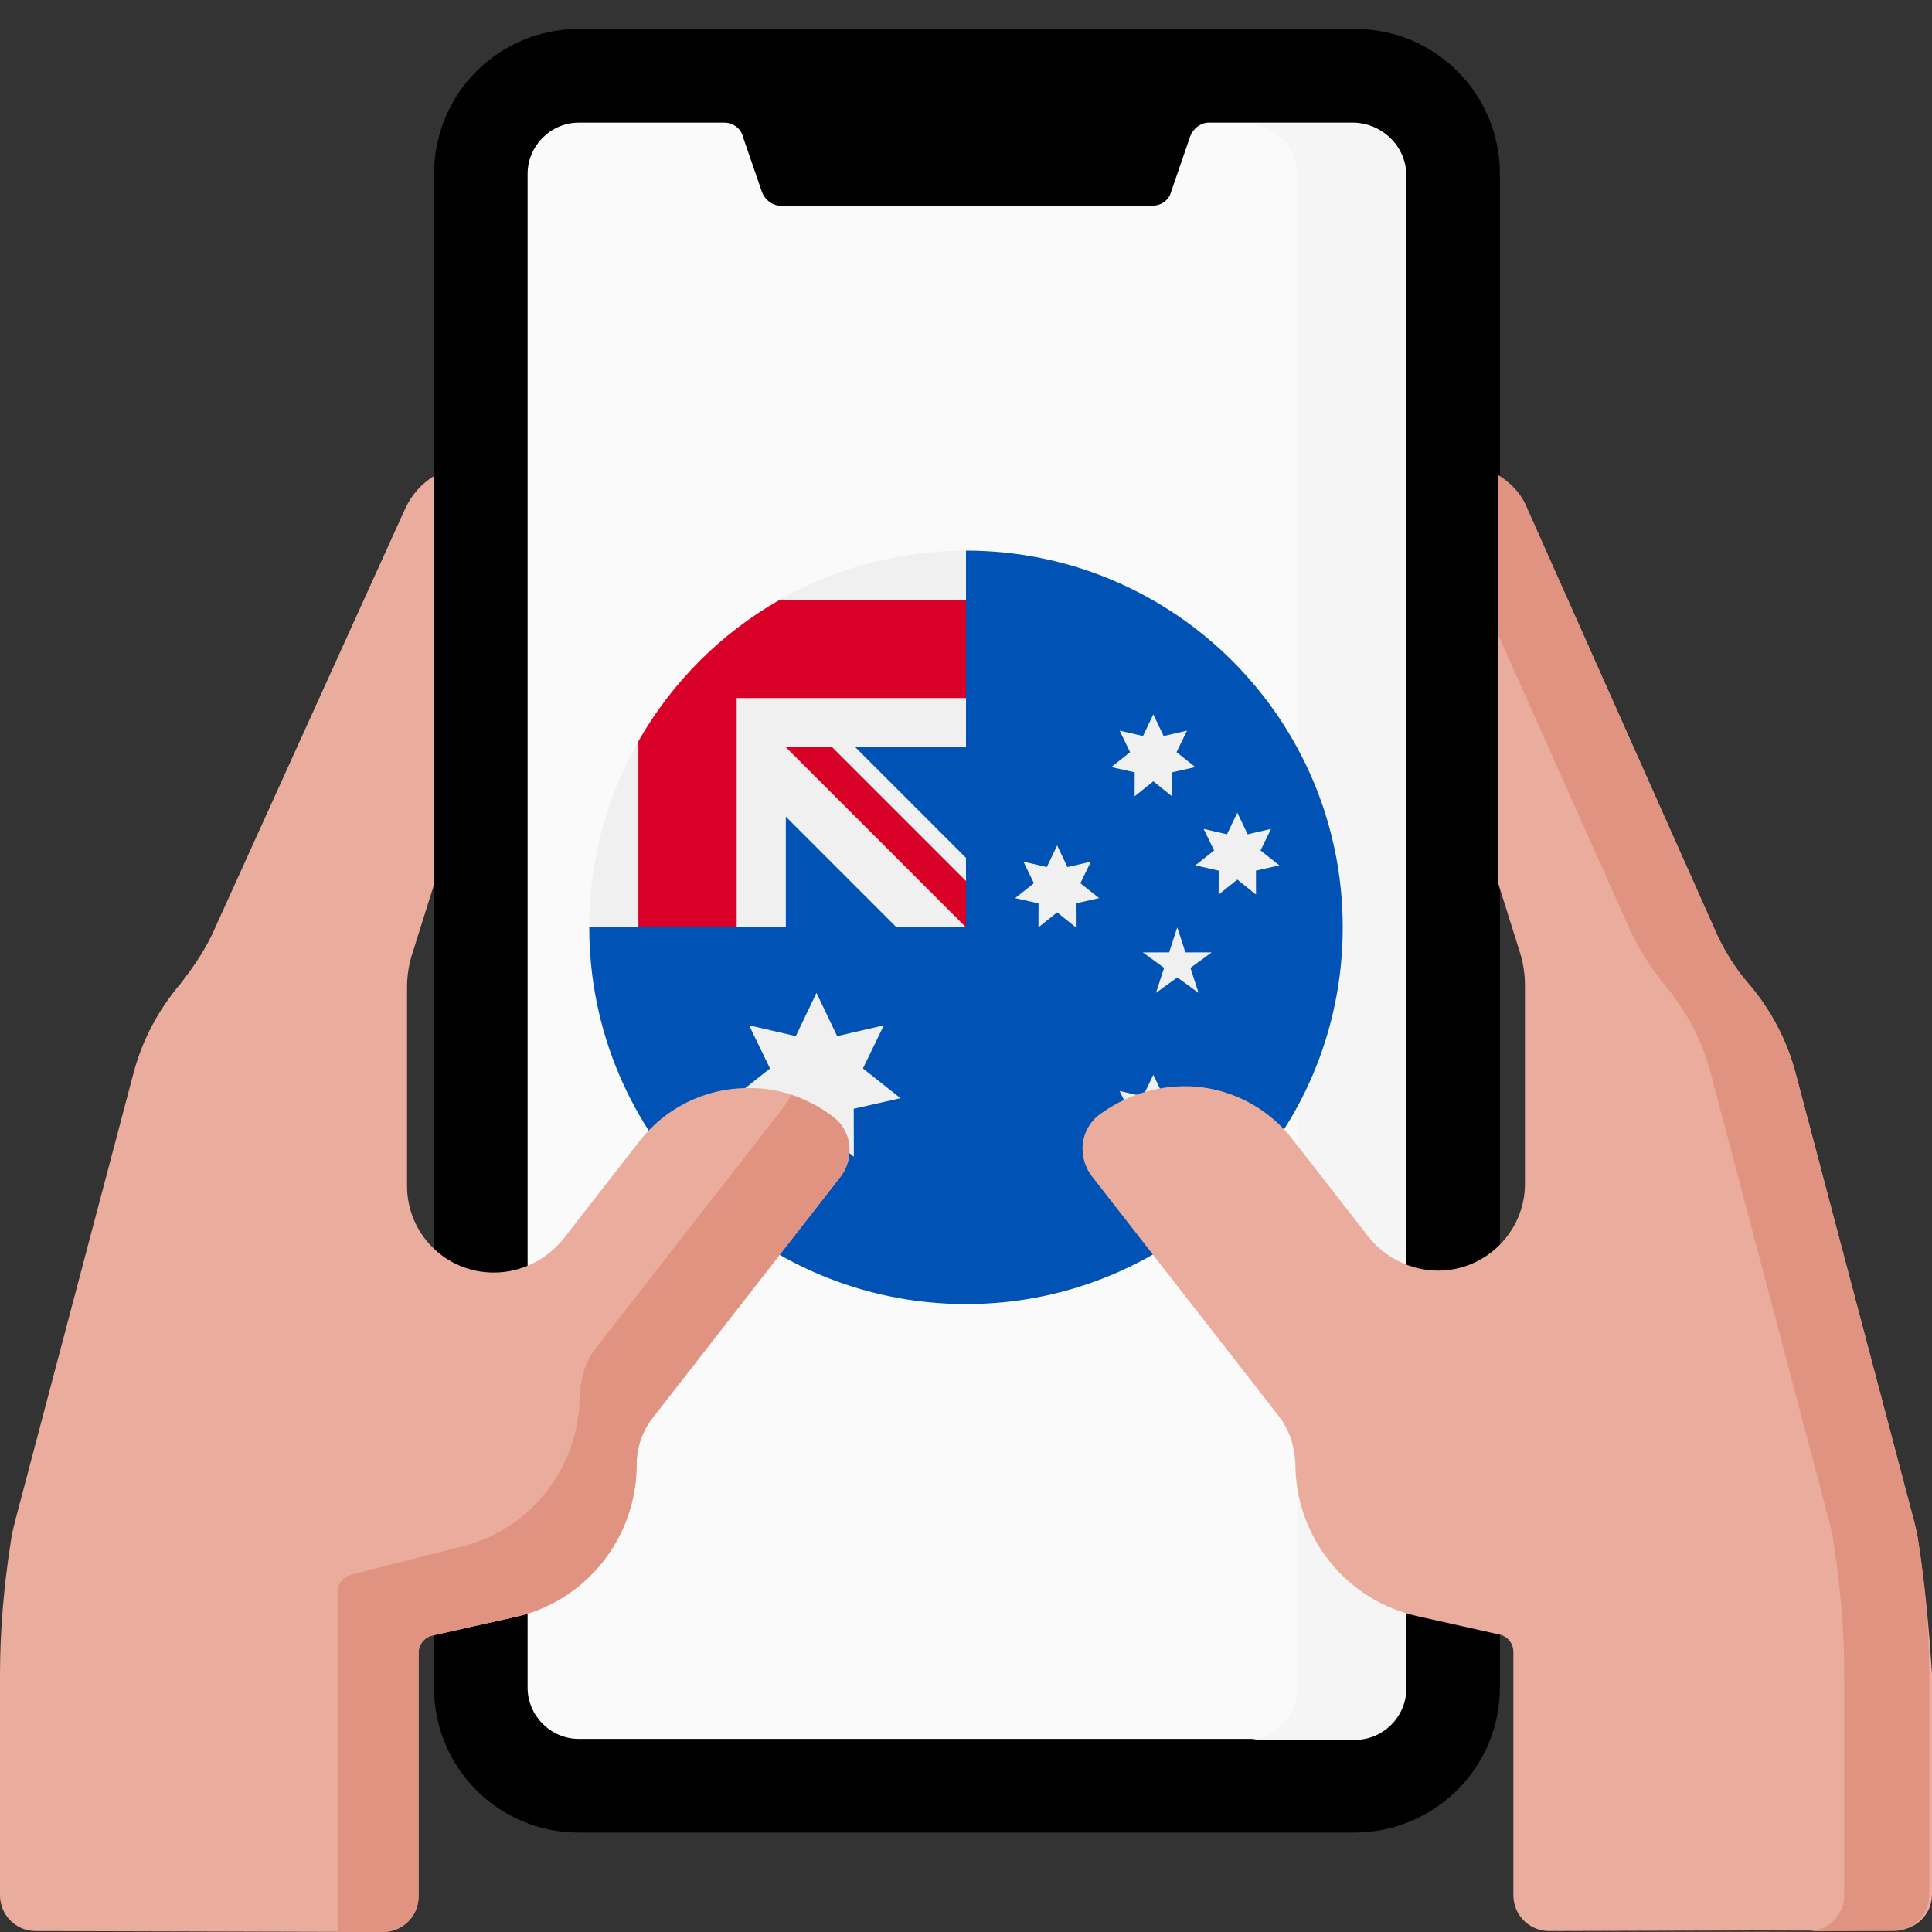
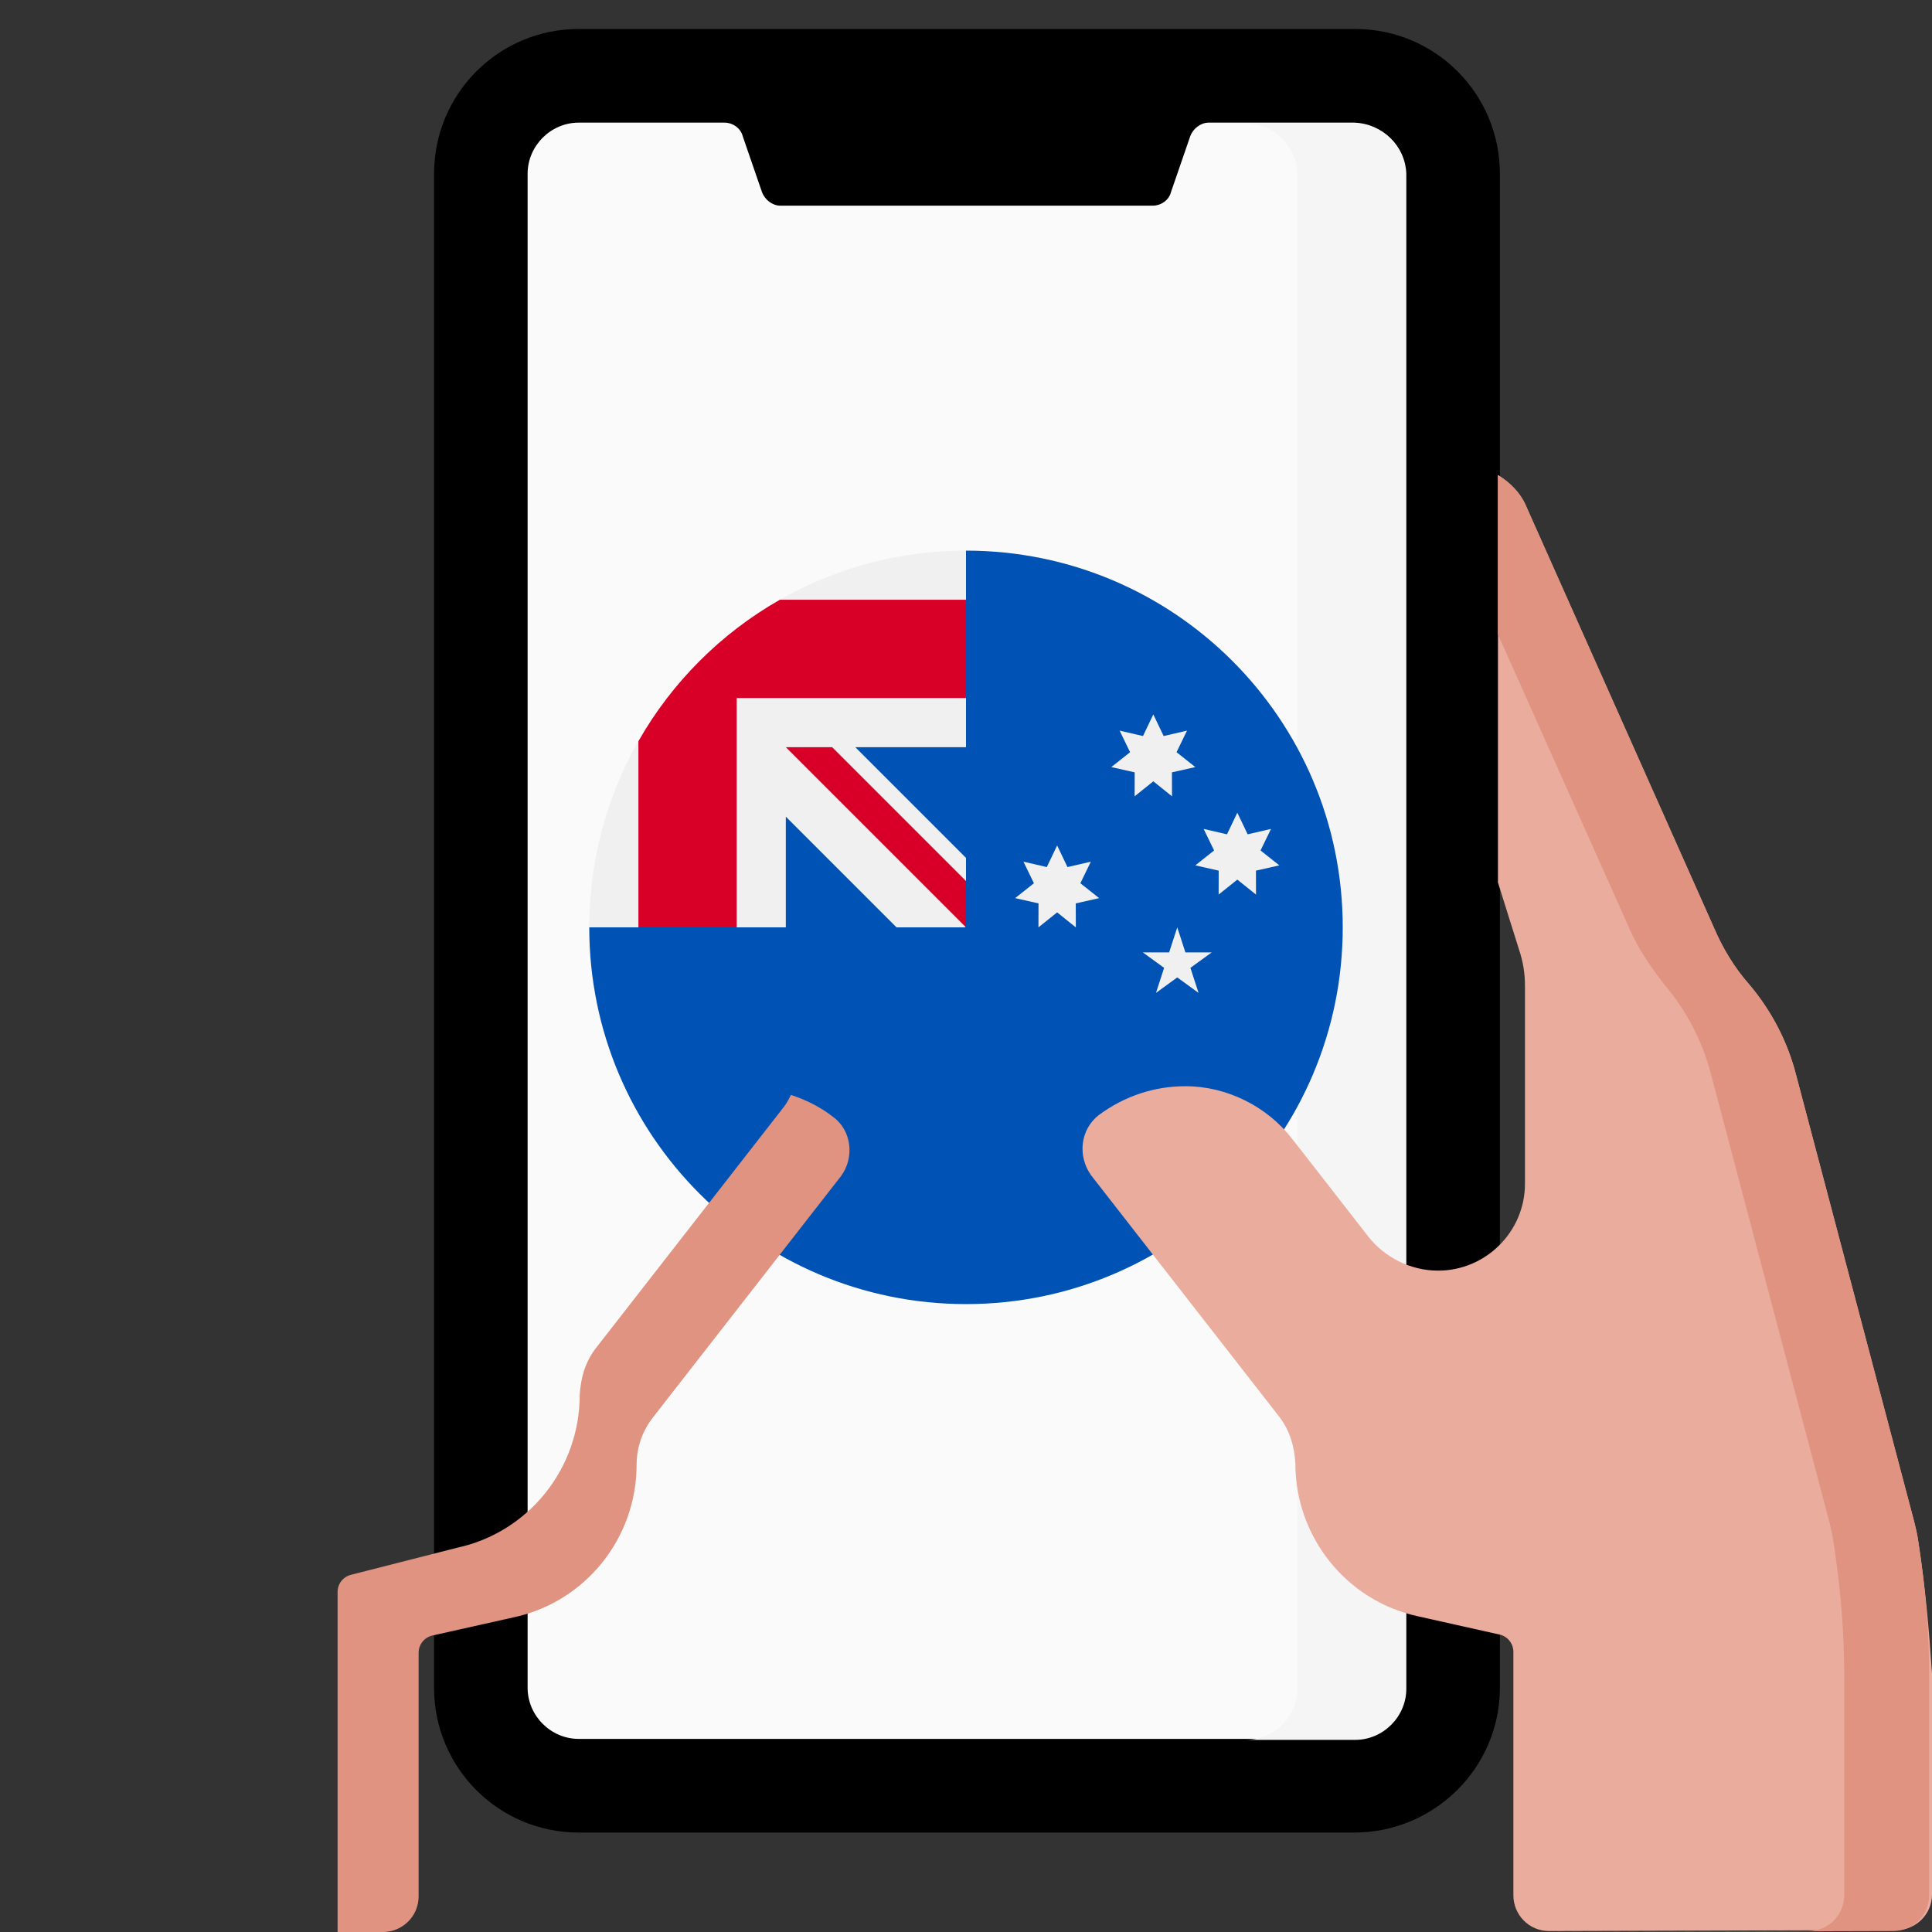
<svg xmlns="http://www.w3.org/2000/svg" width="200" height="200" viewBox="0 0 200 200" fill="none">
  <rect x="0" y="0" width="200" height="200" fill="#333333" stroke="none" />
  <g clip-path="url(#clip0_1009_246)">
    <path d="M140.19 189.705H59.91C51.623 189.705 44.933 183.009 44.933 174.713V17.992C44.933 9.697 51.623 3 59.91 3H140.29C148.577 3 155.267 9.697 155.267 17.992V174.713C155.267 183.009 148.477 189.705 140.19 189.705Z" fill="black" />
    <path d="M145.482 17.993V174.713C145.482 177.612 143.085 180.01 140.19 180.01H59.91C57.015 180.01 54.618 177.612 54.618 174.713V17.993C54.618 15.094 57.015 12.695 59.91 12.695H74.988C75.886 12.695 76.685 13.295 76.885 14.095L78.882 19.892C79.181 20.691 79.98 21.291 80.779 21.291H119.321C120.22 21.291 121.019 20.691 121.218 19.892L123.215 14.095C123.515 13.295 124.314 12.695 125.112 12.695H140.19C143.085 12.795 145.482 15.094 145.482 17.993Z" fill="#FAFAFA" />
    <path d="M140.19 12.795H129.007C131.902 12.795 134.299 15.194 134.299 18.092V174.813C134.299 177.711 131.902 180.11 129.007 180.11H140.29C143.186 180.11 145.582 177.711 145.582 174.813V17.992C145.482 15.094 143.086 12.795 140.19 12.795Z" fill="#F5F5F5" />
    <path d="M139 96C139 117.539 121.539 135 100 135C78.461 135 61 117.539 61 96C61 96.009 100 57.004 100 57C121.539 57 139 74.461 139 96Z" fill="#0052B4" />
-     <path d="M99.895 96H100C100 95.965 100 95.931 100 95.895C99.965 95.93 99.93 95.965 99.895 96Z" fill="#F0F0F0" />
    <path d="M100 77.348C100 70.486 100 65.989 100 57H99.993C78.457 57.004 61 74.463 61 96H81.348V84.542L92.806 96H99.896C99.931 95.965 99.965 95.93 100 95.895C100 93.268 100 90.924 100 88.806L88.542 77.348H100Z" fill="#F0F0F0" />
    <path d="M80.731 62.087C74.631 65.56 69.56 70.631 66.087 76.731V96H76.261V72.261V72.261H100C100 69.052 100 65.995 100 62.087H80.731Z" fill="#D80027" />
    <path d="M100 91.204L86.144 77.348H81.348C81.348 77.348 81.348 77.348 81.348 77.348L100 96H100C100 96 100 92.693 100 91.204Z" fill="#D80027" />
-     <path d="M84.521 102.782L86.662 107.258L91.495 106.141L89.331 110.605L93.218 113.687L88.378 114.778L88.392 119.739L84.521 116.635L80.651 119.739L80.665 114.778L75.825 113.687L79.712 110.605L77.547 106.141L82.381 107.258L84.521 102.782Z" fill="#F0F0F0" />
-     <path d="M119.391 111.261L120.461 113.499L122.878 112.94L121.796 115.172L123.739 116.713L121.319 117.259L121.326 119.739L119.391 118.187L117.456 119.739L117.463 117.259L115.043 116.713L116.986 115.172L115.904 112.94L118.321 113.499L119.391 111.261Z" fill="#F0F0F0" />
    <path d="M109.435 87.522L110.505 89.759L112.922 89.201L111.84 91.433L113.783 92.974L111.363 93.519L111.37 96L109.435 94.448L107.5 96L107.507 93.519L105.087 92.974L107.03 91.433L105.948 89.201L108.365 89.759L109.435 87.522Z" fill="#F0F0F0" />
    <path d="M119.391 73.956L120.461 76.194L122.878 75.635L121.796 77.867L123.739 79.408L121.319 79.954L121.326 82.434L119.391 80.882L117.456 82.434L117.463 79.954L115.043 79.408L116.986 77.867L115.904 75.635L118.321 76.194L119.391 73.956Z" fill="#F0F0F0" />
    <path d="M128.087 84.13L129.158 86.368L131.574 85.809L130.492 88.041L132.435 89.582L130.016 90.128L130.022 92.608L128.087 91.056L126.152 92.608L126.159 90.128L123.739 89.582L125.683 88.041L124.6 85.809L127.017 86.368L128.087 84.13Z" fill="#F0F0F0" />
    <path d="M121.87 96L122.711 98.591H125.436L123.232 100.192L124.074 102.783L121.87 101.182L119.666 102.783L120.508 100.192L118.304 98.591H121.028L121.87 96Z" fill="#F0F0F0" />
    <path d="M198.603 159.721C198.503 158.921 198.303 158.121 198.103 157.322L185.922 111.245C185.023 107.747 183.325 104.549 181.029 101.85C179.531 100.151 178.333 98.152 177.434 96.053L158.063 52.575C157.464 51.076 156.366 49.976 155.068 49.177V91.355L157.265 98.352C157.664 99.551 157.864 100.751 157.864 102.05V122.54C157.864 127.537 153.77 131.535 148.877 131.535C145.981 131.535 143.286 130.136 141.588 127.937C138.493 123.939 133.8 117.942 133.8 117.942C131.204 114.544 127.01 112.445 122.716 112.445C119.521 112.445 116.426 113.444 113.73 115.443C111.833 116.942 111.533 119.641 112.931 121.64L132.402 146.627C133.5 148.027 133.999 149.726 134.099 151.525C134.099 159.121 139.391 165.718 146.78 167.317L155.268 169.216C156.066 169.416 156.665 170.115 156.665 171.015V196.202C156.665 198.201 158.263 199.9 160.36 199.9L196.306 199.8C198.303 199.8 200 198.201 200 196.102V173.214C199.701 168.816 199.301 164.218 198.603 159.721Z" fill="#EAAC9D" />
    <path d="M198.602 159.721C198.502 158.921 198.303 158.121 198.103 157.322L185.921 111.245C185.022 107.747 183.325 104.549 181.028 101.85C179.531 100.151 178.332 98.152 177.434 96.053L158.063 52.575C157.464 51.076 156.365 49.976 155.067 49.177V65.668L168.647 96.053C169.546 98.152 170.844 100.051 172.242 101.85C174.538 104.549 176.236 107.747 177.134 111.245L189.316 157.322C189.516 158.121 189.715 158.921 189.815 159.721C190.514 164.218 190.914 168.816 190.914 173.314V196.202C190.914 198.201 189.316 199.9 187.219 199.9L159.76 200C159.86 200 159.96 200 160.06 200L196.006 199.9C198.003 199.9 199.7 198.301 199.7 196.202V173.314C199.7 168.816 199.301 164.218 198.602 159.721Z" fill="#DF9380" />
-     <path d="M86.271 115.643C83.575 113.544 80.379 112.544 77.284 112.644C72.99 112.644 68.797 114.743 66.201 118.141C66.201 118.141 61.508 124.138 58.412 128.136C56.615 130.435 53.919 131.735 51.123 131.735C46.131 131.735 42.137 127.737 42.137 122.739V102.249C42.137 100.95 42.337 99.751 42.736 98.551L44.933 91.555V49.276C43.635 50.076 42.636 51.175 41.937 52.675L22.267 96.053C21.368 98.152 20.07 100.051 18.672 101.85C16.375 104.548 14.678 107.747 13.779 111.245L1.598 157.322C1.398 158.121 1.198 158.921 1.098 159.72C0.399 164.218 0 168.816 0 173.313V196.202C0 198.201 1.598 199.9 3.694 199.9L39.641 200C41.638 200 43.335 198.401 43.335 196.302V171.115C43.335 170.215 43.934 169.515 44.733 169.315L53.22 167.416C60.609 165.817 65.901 159.221 65.901 151.624C65.901 149.825 66.5 148.126 67.599 146.727L87.069 121.74C88.467 119.841 88.168 117.042 86.271 115.643Z" fill="#EAAC9D" />
    <path d="M86.27 115.643C84.872 114.543 83.375 113.843 81.877 113.344C81.677 113.744 81.478 114.143 81.178 114.543L61.707 139.53C60.609 140.93 60.109 142.629 60.01 144.428C60.01 152.024 54.718 158.621 47.329 160.22L36.345 163.019C35.546 163.218 34.947 163.918 34.947 164.818V200H39.64C41.637 200 43.335 198.401 43.335 196.302V171.114C43.335 170.215 43.934 169.515 44.733 169.315L53.22 167.416C60.609 165.817 65.901 159.22 65.901 151.624C65.901 149.825 66.5 148.126 67.598 146.727L87.069 121.739C88.467 119.84 88.167 117.042 86.27 115.643Z" fill="#DF9380" />
  </g>
  <defs>
    <clipPath id="clip0_1009_246">
      <rect width="200" height="200" fill="white" />
    </clipPath>
  </defs>
</svg>